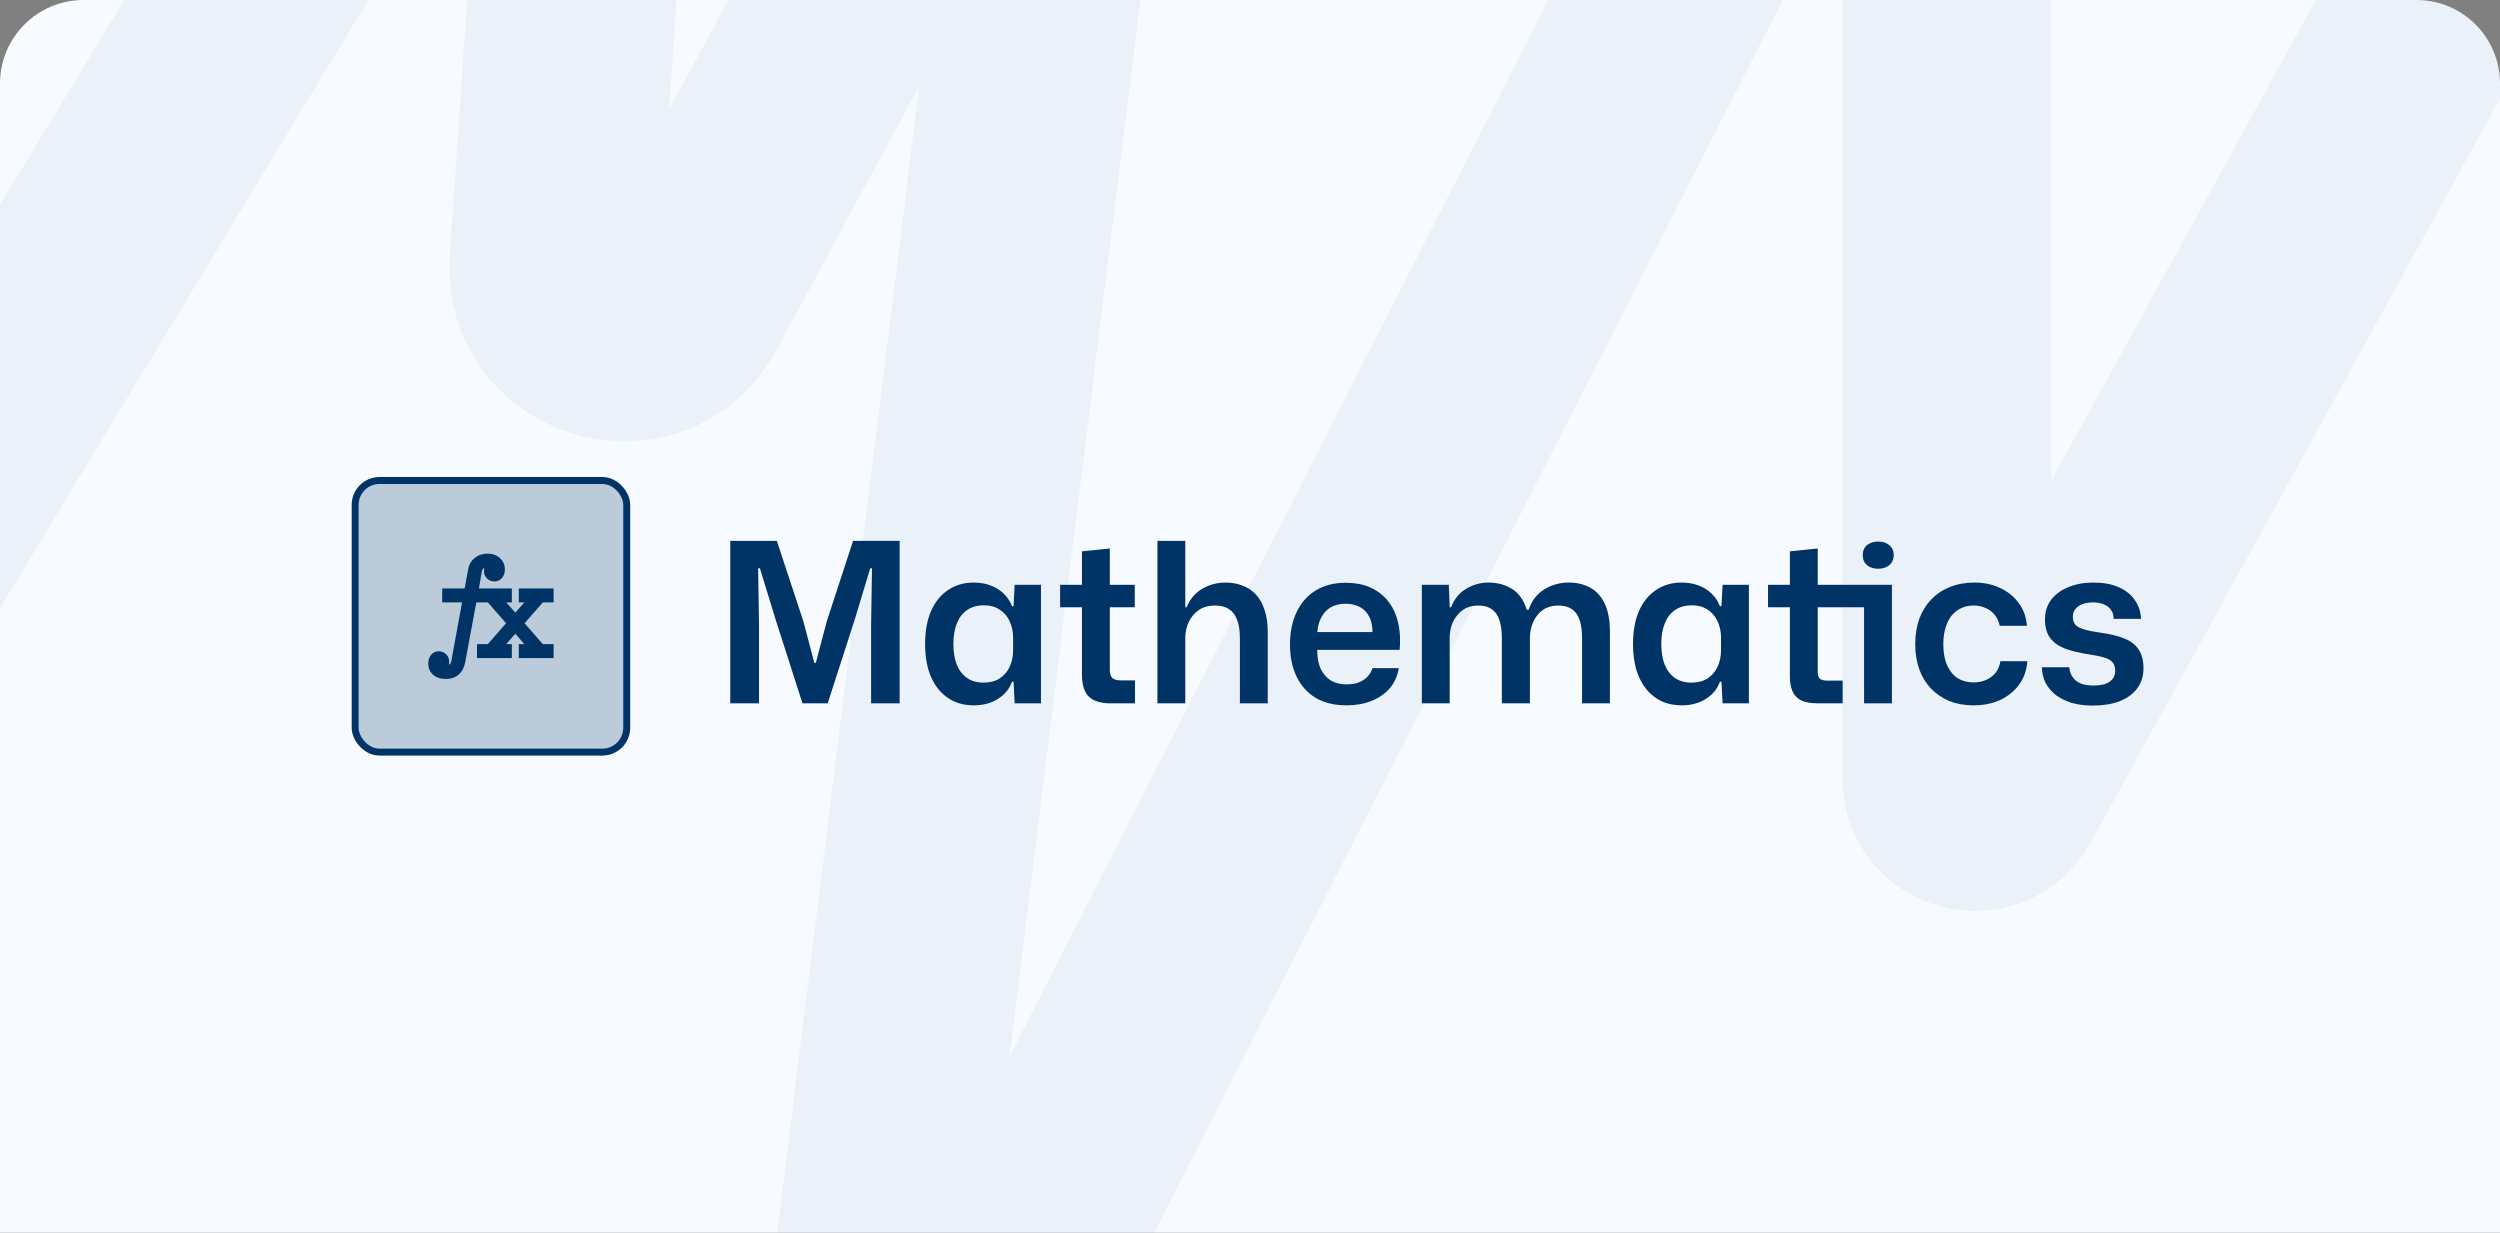
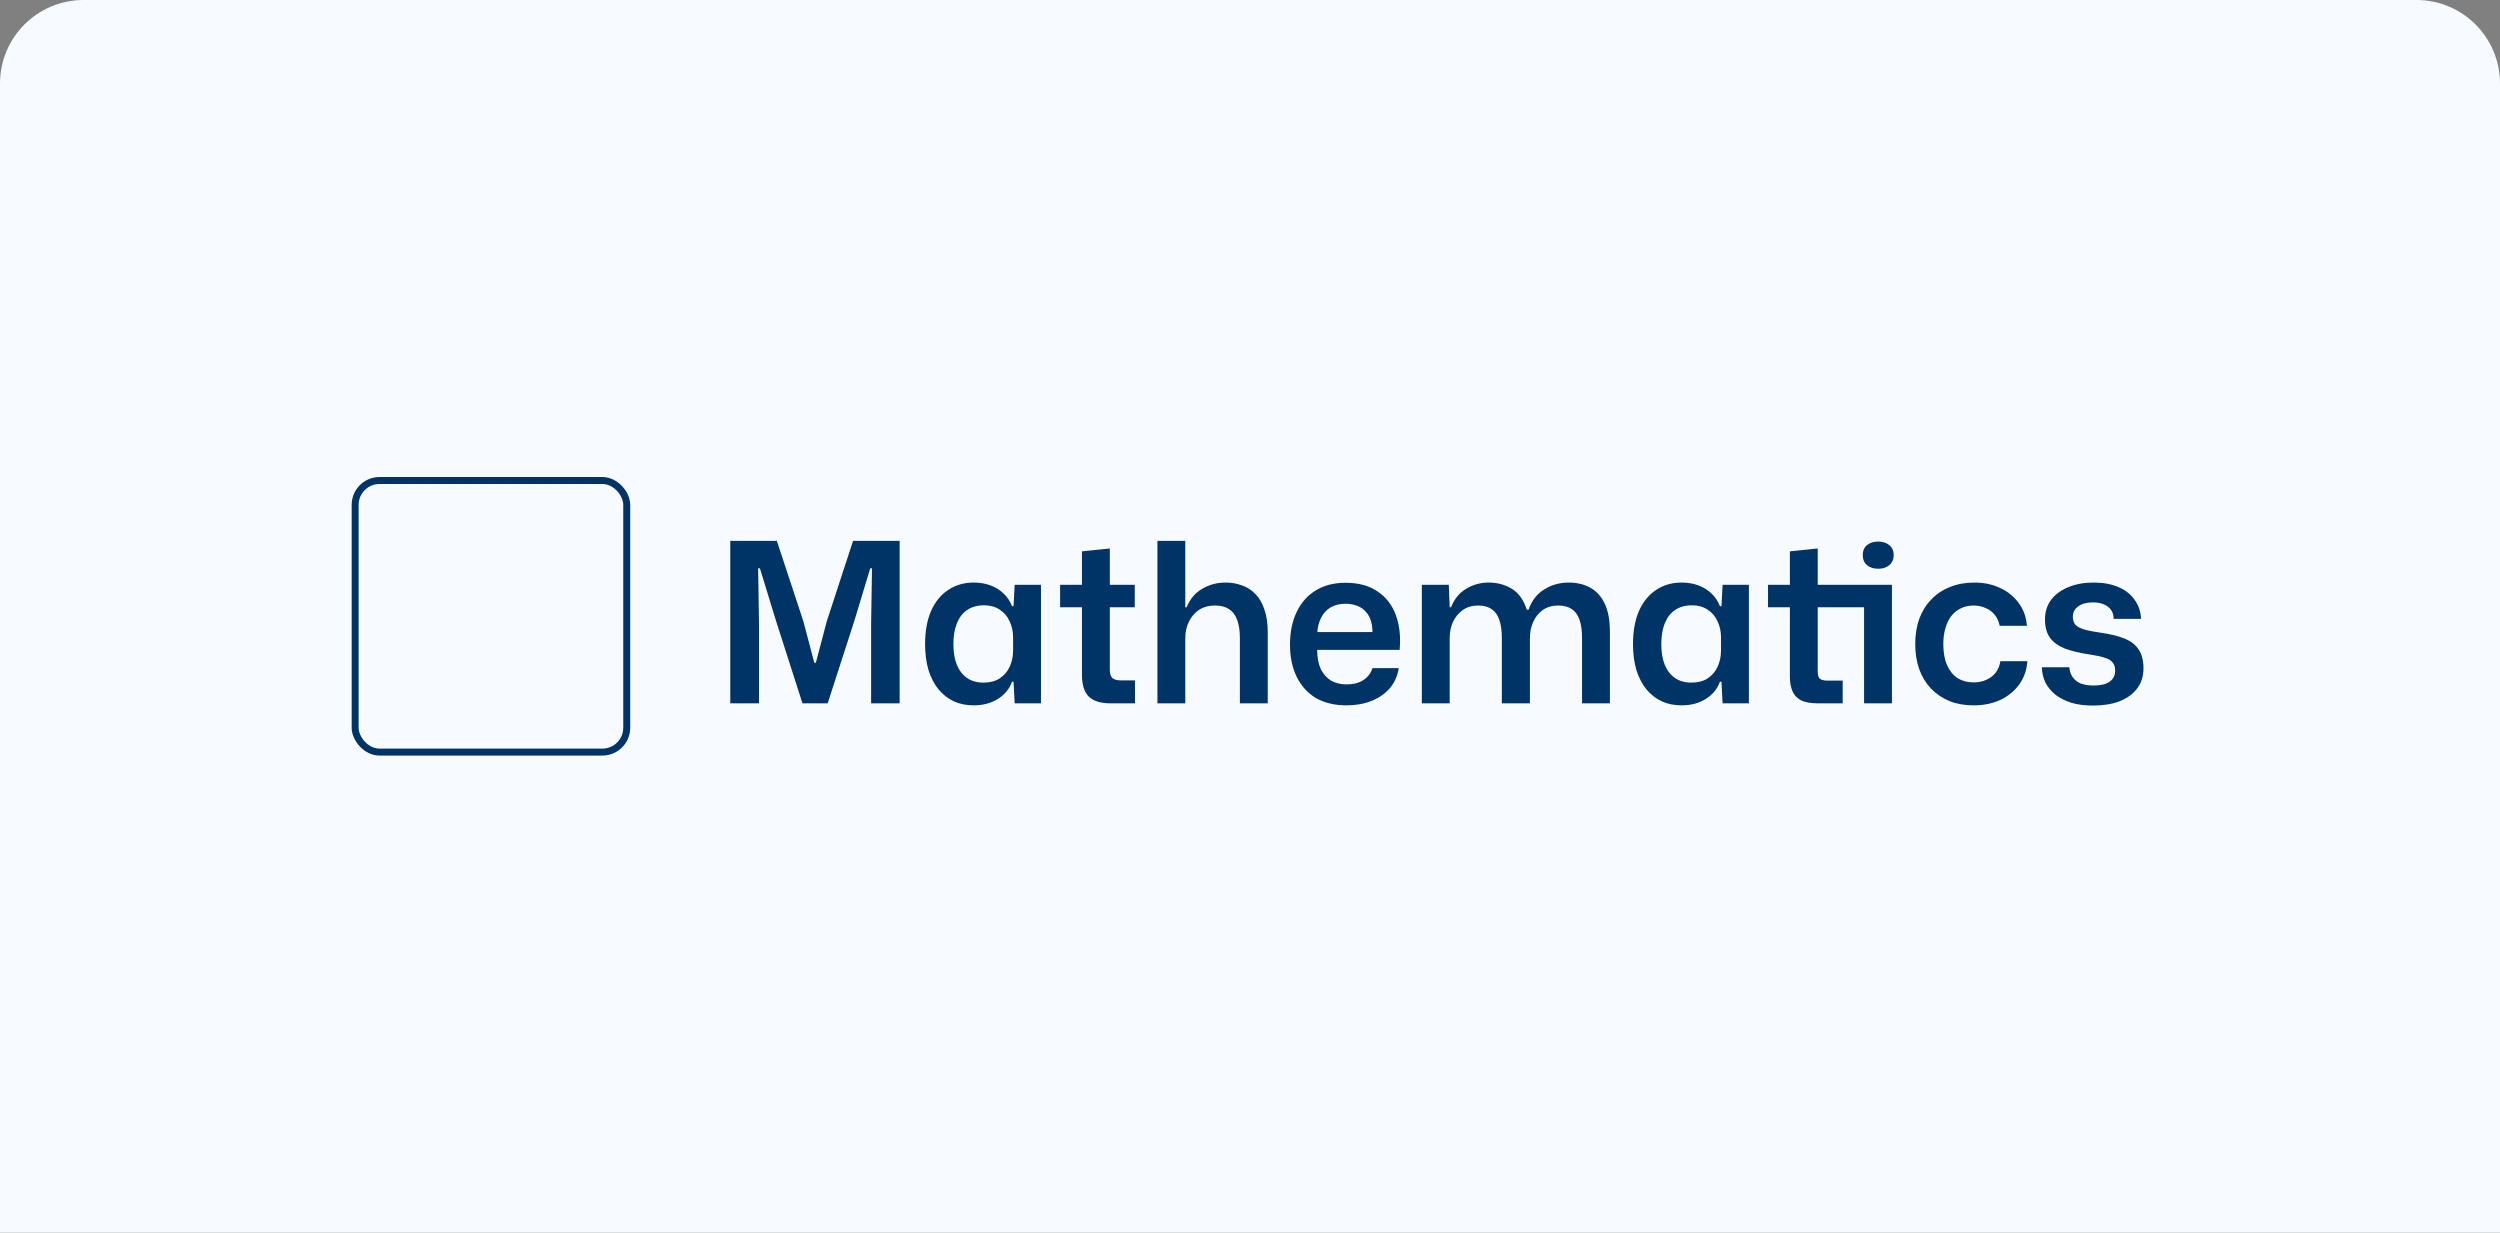
<svg xmlns="http://www.w3.org/2000/svg" width="359" height="177" viewBox="0 0 359 177" fill="none">
  <rect x="0" y="0" width="359" height="177" fill="#808080" stroke="none" />
  <g clip-path="url(#clip0_4367_6876)">
    <path d="M0 12C0 5.373 5.373 0 12 0H347C353.627 0 359 5.373 359 12V177H0V12Z" fill="#F7FBFF" />
-     <path opacity="0.05" d="M-21 93.041L66.72 -51.786C72.15 -60.752 85.962 -56.384 85.25 -45.926L79.555 37.671C78.824 48.395 93.216 52.562 98.328 43.107L131.439 -18.139C136.697 -27.864 151.519 -23.126 150.16 -12.153L126.59 178.084C125.214 189.192 140.339 193.827 145.423 183.856L260.666 -42.16C265.44 -51.523 279.575 -48.127 279.575 -37.618V111.82C279.575 115.956 285.085 117.372 287.079 113.748L367 -31.5" stroke="#003366" stroke-width="30" />
-     <rect x="51" y="69" width="39" height="39" rx="3.5" fill="#003366" fill-opacity="0.24" />
    <rect x="51" y="69" width="39" height="39" rx="3.5" stroke="#003366" />
-     <path d="M68.5 94.5V92.5H70.05L72.675 89.5L70.05 86.5H68.4L66.8 95.1C66.667 95.85 66.358 96.438 65.875 96.862C65.392 97.287 64.775 97.5 64.025 97.5C63.275 97.5 62.667 97.3 62.2 96.9C61.733 96.5 61.5 95.967 61.5 95.3C61.5 94.767 61.642 94.338 61.925 94.013C62.208 93.688 62.567 93.525 63 93.525C63.417 93.525 63.771 93.667 64.062 93.95C64.354 94.233 64.5 94.575 64.5 94.975C64.5 95.058 64.496 95.133 64.487 95.2C64.479 95.267 64.467 95.342 64.45 95.425C64.533 95.408 64.604 95.362 64.662 95.287C64.721 95.213 64.767 95.108 64.8 94.975L66.35 86.5H63.5V84.5H66.725L67.25 81.65C67.367 81.017 67.679 80.5 68.188 80.1C68.696 79.7 69.3 79.5 70 79.5C70.733 79.5 71.333 79.717 71.8 80.15C72.267 80.583 72.5 81.125 72.5 81.775C72.5 82.275 72.358 82.688 72.075 83.013C71.792 83.338 71.433 83.5 71 83.5C70.583 83.5 70.229 83.358 69.938 83.075C69.646 82.792 69.5 82.442 69.5 82.025C69.5 81.942 69.504 81.867 69.513 81.8C69.521 81.733 69.533 81.658 69.55 81.575C69.45 81.608 69.375 81.658 69.325 81.725C69.275 81.792 69.233 81.892 69.2 82.025L68.775 84.5H73.5V86.5H72.7L74 87.975L75.3 86.5H74.5V84.5H79.5V86.5H77.95L75.325 89.5L77.95 92.5H79.5V94.5H74.5V92.5H75.3L74 91L72.7 92.5H73.5V94.5H68.5Z" fill="#003366" />
    <path d="M104.868 101V77.672H111.556L115.364 89.224L116.932 95.176H117.156L118.724 89.224L122.5 77.672H129.188V101H125.092V89.704L125.22 81.608H124.964L122.692 89.128L118.852 101H115.236L111.428 89.128L109.124 81.608H108.868L108.996 89.704V101H104.868ZM139.819 101.288C138.773 101.288 137.824 101.096 136.971 100.712C136.117 100.307 135.381 99.731 134.763 98.984C134.144 98.216 133.664 97.288 133.323 96.2C133.003 95.091 132.843 93.853 132.843 92.488C132.843 90.632 133.131 89.043 133.707 87.72C134.304 86.397 135.125 85.395 136.171 84.712C137.216 84.008 138.432 83.656 139.819 83.656C140.715 83.656 141.525 83.795 142.251 84.072C142.997 84.349 143.627 84.744 144.139 85.256C144.672 85.768 145.067 86.365 145.323 87.048H145.547L145.707 83.976H149.483V101H145.707L145.547 97.896H145.323C144.96 98.92 144.288 99.741 143.307 100.36C142.325 100.979 141.163 101.288 139.819 101.288ZM141.227 98.024C142.165 98.024 142.944 97.821 143.563 97.416C144.203 96.989 144.683 96.424 145.003 95.72C145.323 95.016 145.483 94.237 145.483 93.384V91.56C145.483 90.685 145.312 89.896 144.971 89.192C144.651 88.488 144.171 87.933 143.531 87.528C142.912 87.123 142.176 86.92 141.323 86.92C140.363 86.92 139.552 87.144 138.891 87.592C138.251 88.019 137.76 88.648 137.419 89.48C137.077 90.312 136.907 91.315 136.907 92.488C136.907 93.619 137.067 94.6 137.387 95.432C137.728 96.264 138.219 96.904 138.859 97.352C139.499 97.8 140.288 98.024 141.227 98.024ZM159.433 101C158.068 101 157.044 100.68 156.361 100.04C155.7 99.379 155.369 98.333 155.369 96.904V87.208H152.233V83.976H155.369V79.176L159.369 78.76V83.976H162.953V87.208H159.369V96.168C159.369 96.744 159.497 97.149 159.753 97.384C160.03 97.597 160.425 97.704 160.937 97.704H162.985V101H159.433ZM166.207 101V77.672H170.207V87.208H170.399C170.889 86.013 171.636 85.128 172.639 84.552C173.641 83.955 174.761 83.656 175.999 83.656C176.852 83.656 177.641 83.795 178.367 84.072C179.113 84.328 179.753 84.744 180.287 85.32C180.841 85.875 181.268 86.611 181.567 87.528C181.887 88.424 182.047 89.512 182.047 90.792V101H178.047V91.656C178.047 90.589 177.919 89.715 177.663 89.032C177.407 88.328 177.012 87.805 176.479 87.464C175.967 87.123 175.295 86.952 174.463 86.952C173.567 86.952 172.799 87.165 172.159 87.592C171.54 88.019 171.06 88.584 170.719 89.288C170.377 89.992 170.207 90.771 170.207 91.624V101H166.207ZM193.372 101.288C191.644 101.288 190.172 100.936 188.956 100.232C187.762 99.507 186.844 98.493 186.204 97.192C185.564 95.869 185.244 94.333 185.244 92.584C185.244 90.771 185.564 89.203 186.204 87.88C186.844 86.536 187.762 85.501 188.956 84.776C190.151 84.051 191.57 83.688 193.212 83.688C195.09 83.688 196.626 84.104 197.82 84.936C199.036 85.747 199.911 86.877 200.444 88.328C200.978 89.779 201.159 91.443 200.988 93.32H189.148C189.148 94.408 189.319 95.325 189.66 96.072C190.023 96.797 190.514 97.352 191.132 97.736C191.772 98.099 192.519 98.28 193.372 98.28C194.375 98.28 195.186 98.067 195.804 97.64C196.444 97.213 196.871 96.648 197.084 95.944H200.86C200.69 97.053 200.263 98.013 199.58 98.824C198.898 99.613 198.023 100.221 196.956 100.648C195.89 101.075 194.695 101.288 193.372 101.288ZM189.148 91.176L188.796 90.76H197.468L197.084 91.208C197.127 90.163 196.988 89.309 196.668 88.648C196.348 87.987 195.89 87.496 195.292 87.176C194.695 86.856 194.002 86.696 193.212 86.696C192.402 86.696 191.698 86.867 191.1 87.208C190.503 87.549 190.034 88.061 189.692 88.744C189.351 89.405 189.17 90.216 189.148 91.176ZM204.175 101V83.976H208.047L208.175 87.208H208.367C208.837 86.013 209.562 85.128 210.543 84.552C211.525 83.955 212.602 83.656 213.775 83.656C215.013 83.656 216.122 83.955 217.103 84.552C218.085 85.149 218.799 86.152 219.247 87.56H219.503C219.951 86.259 220.698 85.288 221.743 84.648C222.789 83.987 223.973 83.656 225.295 83.656C226.426 83.656 227.429 83.891 228.303 84.36C229.199 84.829 229.903 85.587 230.415 86.632C230.927 87.677 231.183 89.064 231.183 90.792V101H227.183V91.656C227.183 90.589 227.066 89.715 226.831 89.032C226.597 88.328 226.223 87.805 225.711 87.464C225.199 87.123 224.549 86.952 223.759 86.952C222.906 86.952 222.17 87.165 221.551 87.592C220.954 88.019 220.495 88.584 220.175 89.288C219.855 89.992 219.695 90.771 219.695 91.624V101H215.663V91.656C215.663 90.589 215.546 89.715 215.311 89.032C215.077 88.328 214.703 87.805 214.191 87.464C213.701 87.123 213.061 86.952 212.271 86.952C211.418 86.952 210.682 87.165 210.063 87.592C209.466 88.019 208.997 88.584 208.655 89.288C208.335 89.992 208.175 90.771 208.175 91.624V101H204.175ZM241.475 101.288C240.429 101.288 239.48 101.096 238.627 100.712C237.773 100.307 237.037 99.731 236.419 98.984C235.8 98.216 235.32 97.288 234.979 96.2C234.659 95.091 234.499 93.853 234.499 92.488C234.499 90.632 234.787 89.043 235.363 87.72C235.96 86.397 236.781 85.395 237.827 84.712C238.872 84.008 240.088 83.656 241.475 83.656C242.371 83.656 243.181 83.795 243.907 84.072C244.653 84.349 245.283 84.744 245.795 85.256C246.328 85.768 246.723 86.365 246.979 87.048H247.203L247.363 83.976H251.139V101H247.363L247.203 97.896H246.979C246.616 98.92 245.944 99.741 244.963 100.36C243.981 100.979 242.819 101.288 241.475 101.288ZM242.883 98.024C243.821 98.024 244.6 97.821 245.219 97.416C245.859 96.989 246.339 96.424 246.659 95.72C246.979 95.016 247.139 94.237 247.139 93.384V91.56C247.139 90.685 246.968 89.896 246.627 89.192C246.307 88.488 245.827 87.933 245.187 87.528C244.568 87.123 243.832 86.92 242.979 86.92C242.019 86.92 241.208 87.144 240.547 87.592C239.907 88.019 239.416 88.648 239.075 89.48C238.733 90.312 238.563 91.315 238.563 92.488C238.563 93.619 238.723 94.6 239.043 95.432C239.384 96.264 239.875 96.904 240.515 97.352C241.155 97.8 241.944 98.024 242.883 98.024ZM261.057 101C260.012 101 259.191 100.851 258.593 100.552C258.017 100.232 257.612 99.784 257.377 99.208C257.143 98.632 257.025 97.939 257.025 97.128V87.208H253.889V83.976H257.025V79.176L261.025 78.76V83.976H271.681V101H267.681V87.208H261.025V96.392C261.025 96.947 261.132 97.309 261.345 97.48C261.58 97.651 261.943 97.736 262.433 97.736H264.609V101H261.057ZM269.697 81.672C269.057 81.672 268.524 81.501 268.097 81.16C267.692 80.797 267.489 80.317 267.489 79.72C267.489 79.101 267.692 78.621 268.097 78.28C268.524 77.939 269.057 77.768 269.697 77.768C270.359 77.768 270.892 77.939 271.297 78.28C271.724 78.621 271.937 79.101 271.937 79.72C271.937 80.317 271.724 80.797 271.297 81.16C270.892 81.501 270.359 81.672 269.697 81.672ZM283.38 101.288C282.121 101.288 280.98 101.085 279.956 100.68C278.932 100.253 278.046 99.656 277.3 98.888C276.553 98.099 275.988 97.171 275.604 96.104C275.22 95.016 275.028 93.811 275.028 92.488C275.028 91.165 275.22 89.96 275.604 88.872C276.009 87.784 276.585 86.856 277.332 86.088C278.078 85.299 278.974 84.701 280.02 84.296C281.065 83.869 282.228 83.656 283.508 83.656C284.916 83.656 286.164 83.923 287.252 84.456C288.361 84.968 289.246 85.693 289.908 86.632C290.59 87.549 290.974 88.627 291.06 89.864H287.156C287.028 89.224 286.782 88.691 286.42 88.264C286.078 87.837 285.641 87.517 285.108 87.304C284.596 87.069 284.03 86.952 283.412 86.952C282.708 86.952 282.089 87.091 281.556 87.368C281.022 87.624 280.564 87.997 280.18 88.488C279.817 88.979 279.54 89.565 279.348 90.248C279.156 90.909 279.06 91.656 279.06 92.488C279.06 93.704 279.241 94.717 279.604 95.528C279.966 96.339 280.468 96.957 281.108 97.384C281.769 97.789 282.526 97.992 283.38 97.992C284.105 97.992 284.734 97.864 285.268 97.608C285.822 97.352 286.27 97 286.612 96.552C286.953 96.083 287.166 95.549 287.252 94.952H291.124C291.038 96.232 290.644 97.352 289.94 98.312C289.257 99.251 288.35 99.987 287.22 100.52C286.11 101.032 284.83 101.288 283.38 101.288ZM300.54 101.32C299.41 101.32 298.396 101.192 297.5 100.936C296.626 100.659 295.868 100.285 295.228 99.816C294.61 99.325 294.119 98.749 293.756 98.088C293.415 97.405 293.234 96.648 293.212 95.816H297.148C297.212 96.435 297.394 96.936 297.692 97.32C297.991 97.704 298.386 97.992 298.876 98.184C299.388 98.355 299.975 98.44 300.636 98.44C301.66 98.44 302.428 98.259 302.94 97.896C303.474 97.512 303.74 96.989 303.74 96.328C303.74 95.795 303.612 95.389 303.356 95.112C303.122 94.813 302.738 94.589 302.204 94.44C301.692 94.269 300.999 94.12 300.124 93.992C298.674 93.779 297.468 93.491 296.508 93.128C295.548 92.744 294.834 92.221 294.364 91.56C293.895 90.899 293.66 90.024 293.66 88.936C293.66 87.869 293.948 86.941 294.524 86.152C295.122 85.363 295.943 84.755 296.988 84.328C298.034 83.88 299.25 83.656 300.636 83.656C302.002 83.656 303.186 83.869 304.188 84.296C305.191 84.723 305.97 85.331 306.524 86.12C307.1 86.909 307.41 87.827 307.452 88.872H303.516C303.516 88.317 303.378 87.869 303.1 87.528C302.844 87.187 302.492 86.931 302.044 86.76C301.618 86.589 301.116 86.504 300.54 86.504C299.644 86.504 298.94 86.696 298.428 87.08C297.916 87.443 297.66 87.944 297.66 88.584C297.66 89.053 297.788 89.437 298.044 89.736C298.322 90.013 298.759 90.237 299.356 90.408C299.954 90.579 300.722 90.728 301.66 90.856C303.026 91.048 304.156 91.325 305.052 91.688C305.97 92.051 306.652 92.573 307.1 93.256C307.57 93.939 307.804 94.845 307.804 95.976C307.804 97.107 307.495 98.077 306.876 98.888C306.279 99.677 305.436 100.285 304.348 100.712C303.26 101.117 301.991 101.32 300.54 101.32Z" fill="#003366" />
  </g>
  <defs>
    <clipPath id="clip0_4367_6876">
      <path d="M0 12C0 5.373 5.373 0 12 0H347C353.627 0 359 5.373 359 12V177H0V12Z" fill="white" />
    </clipPath>
  </defs>
</svg>